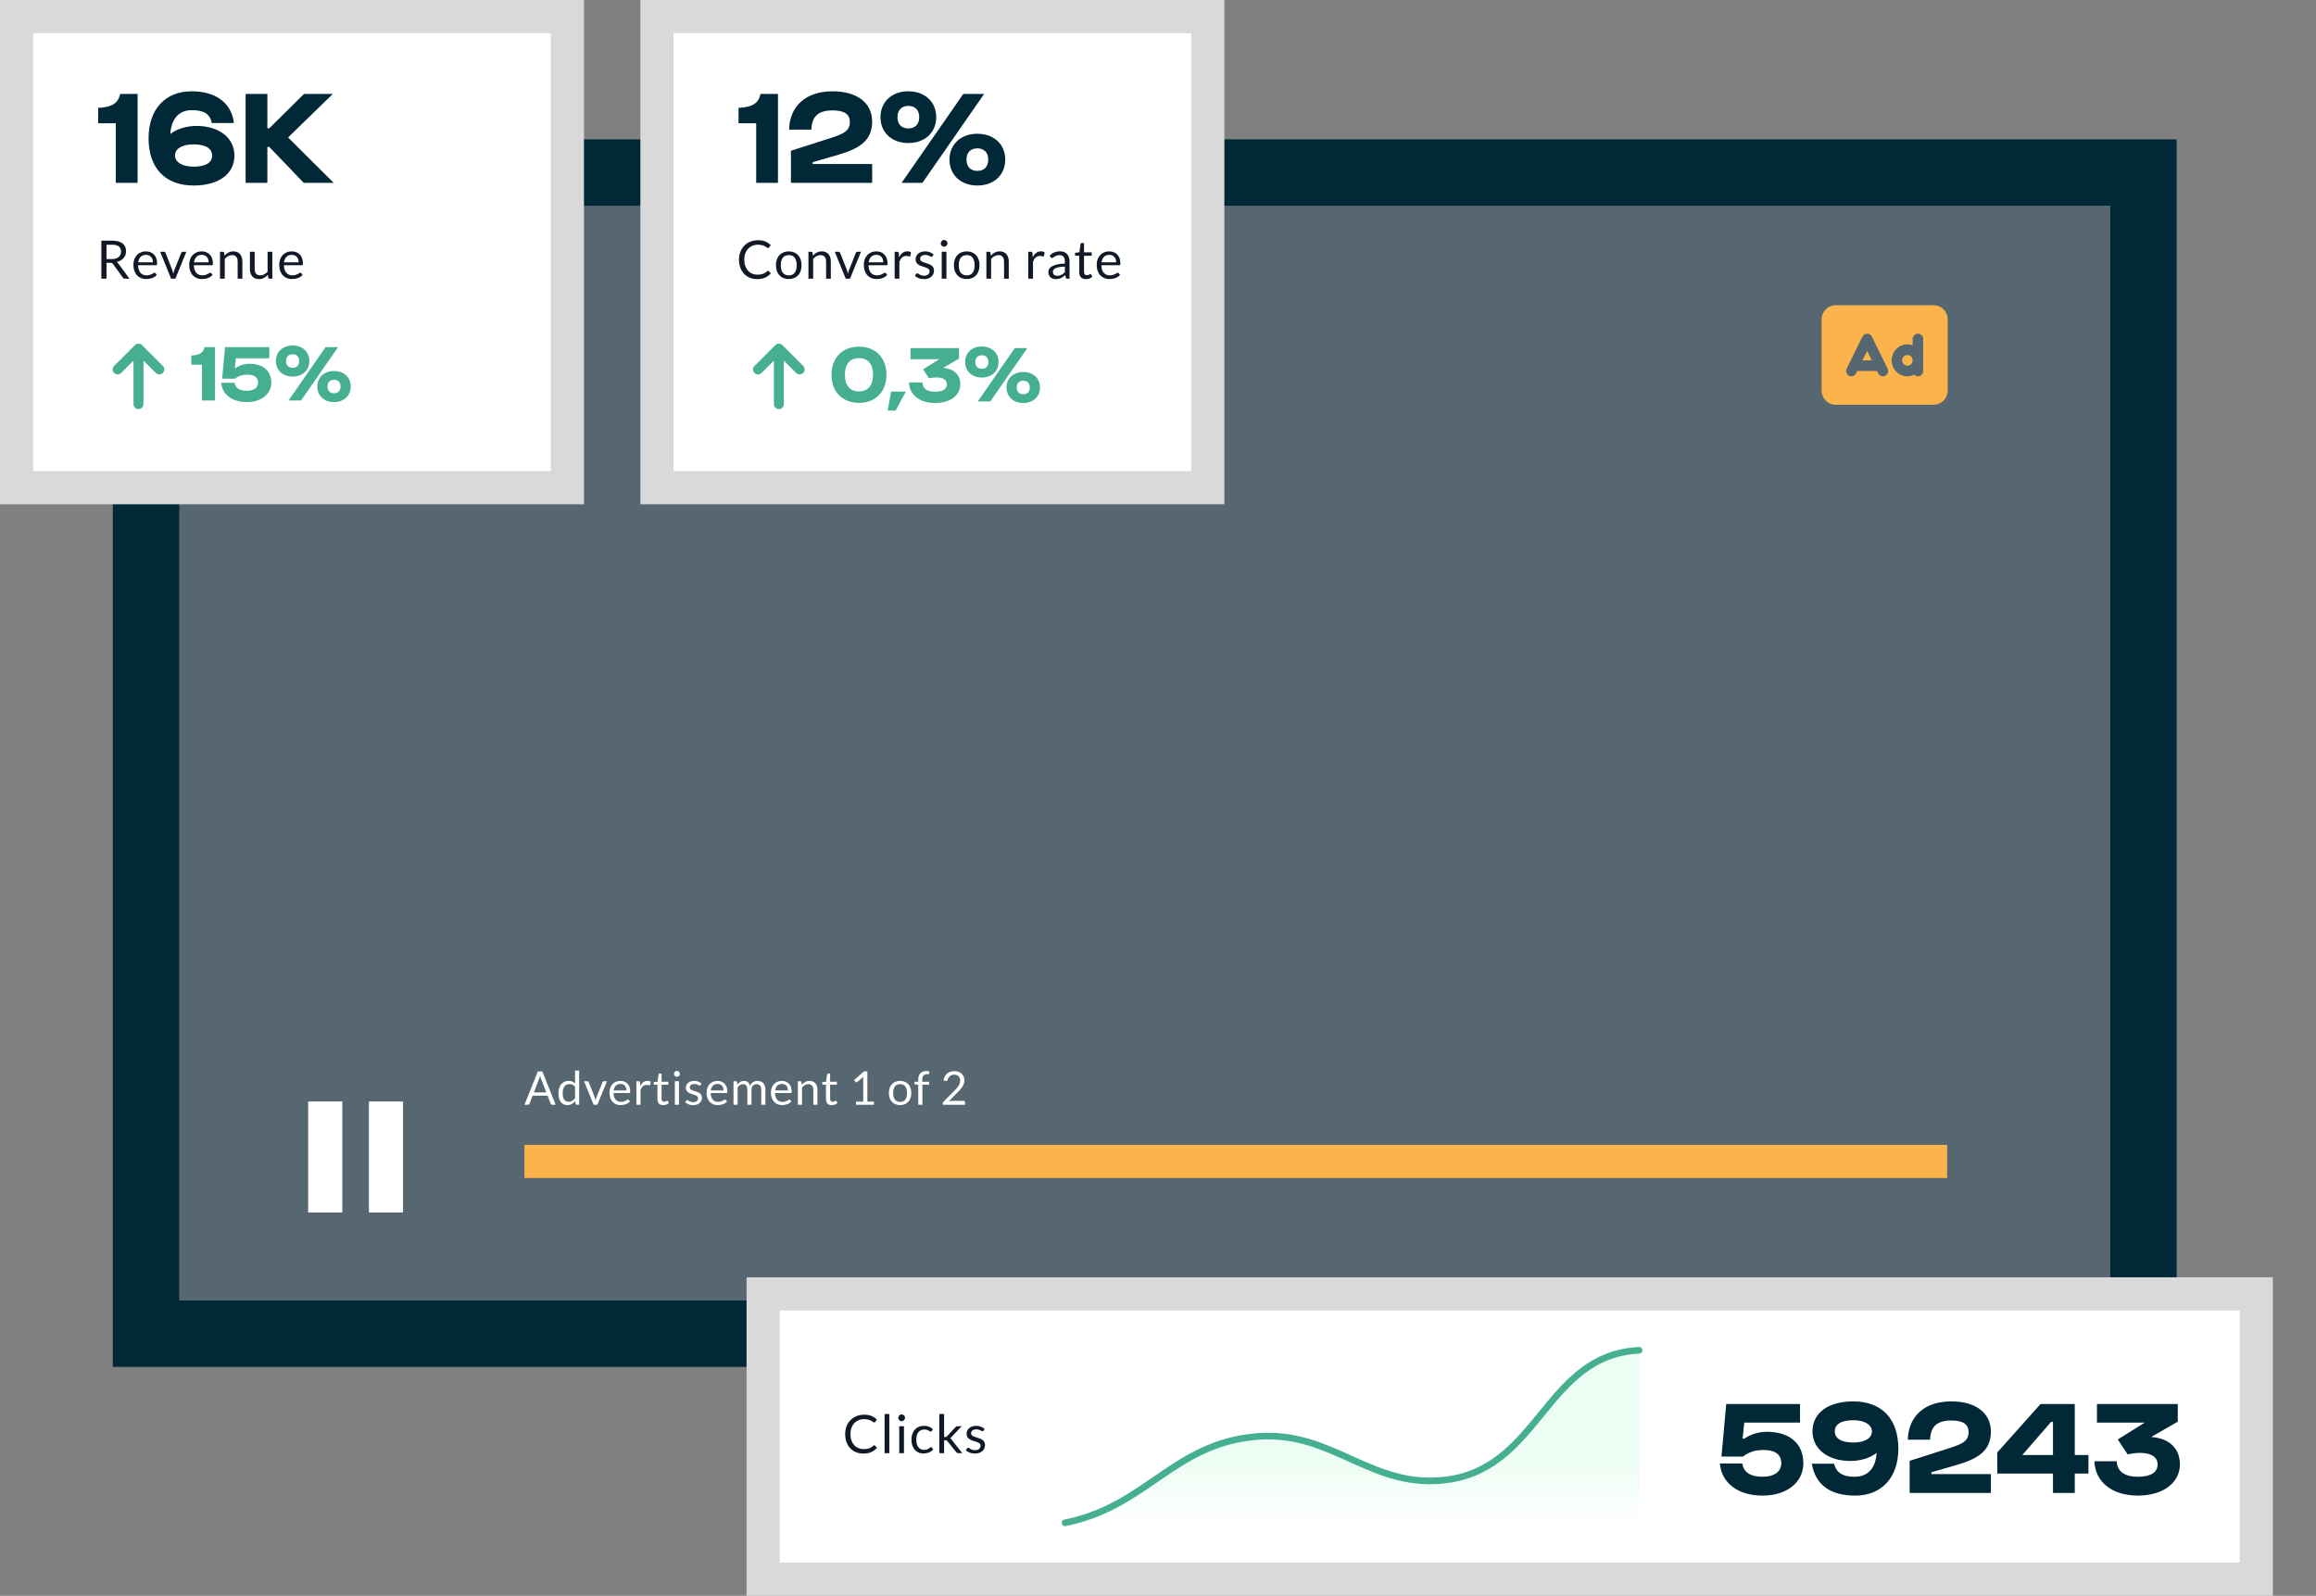
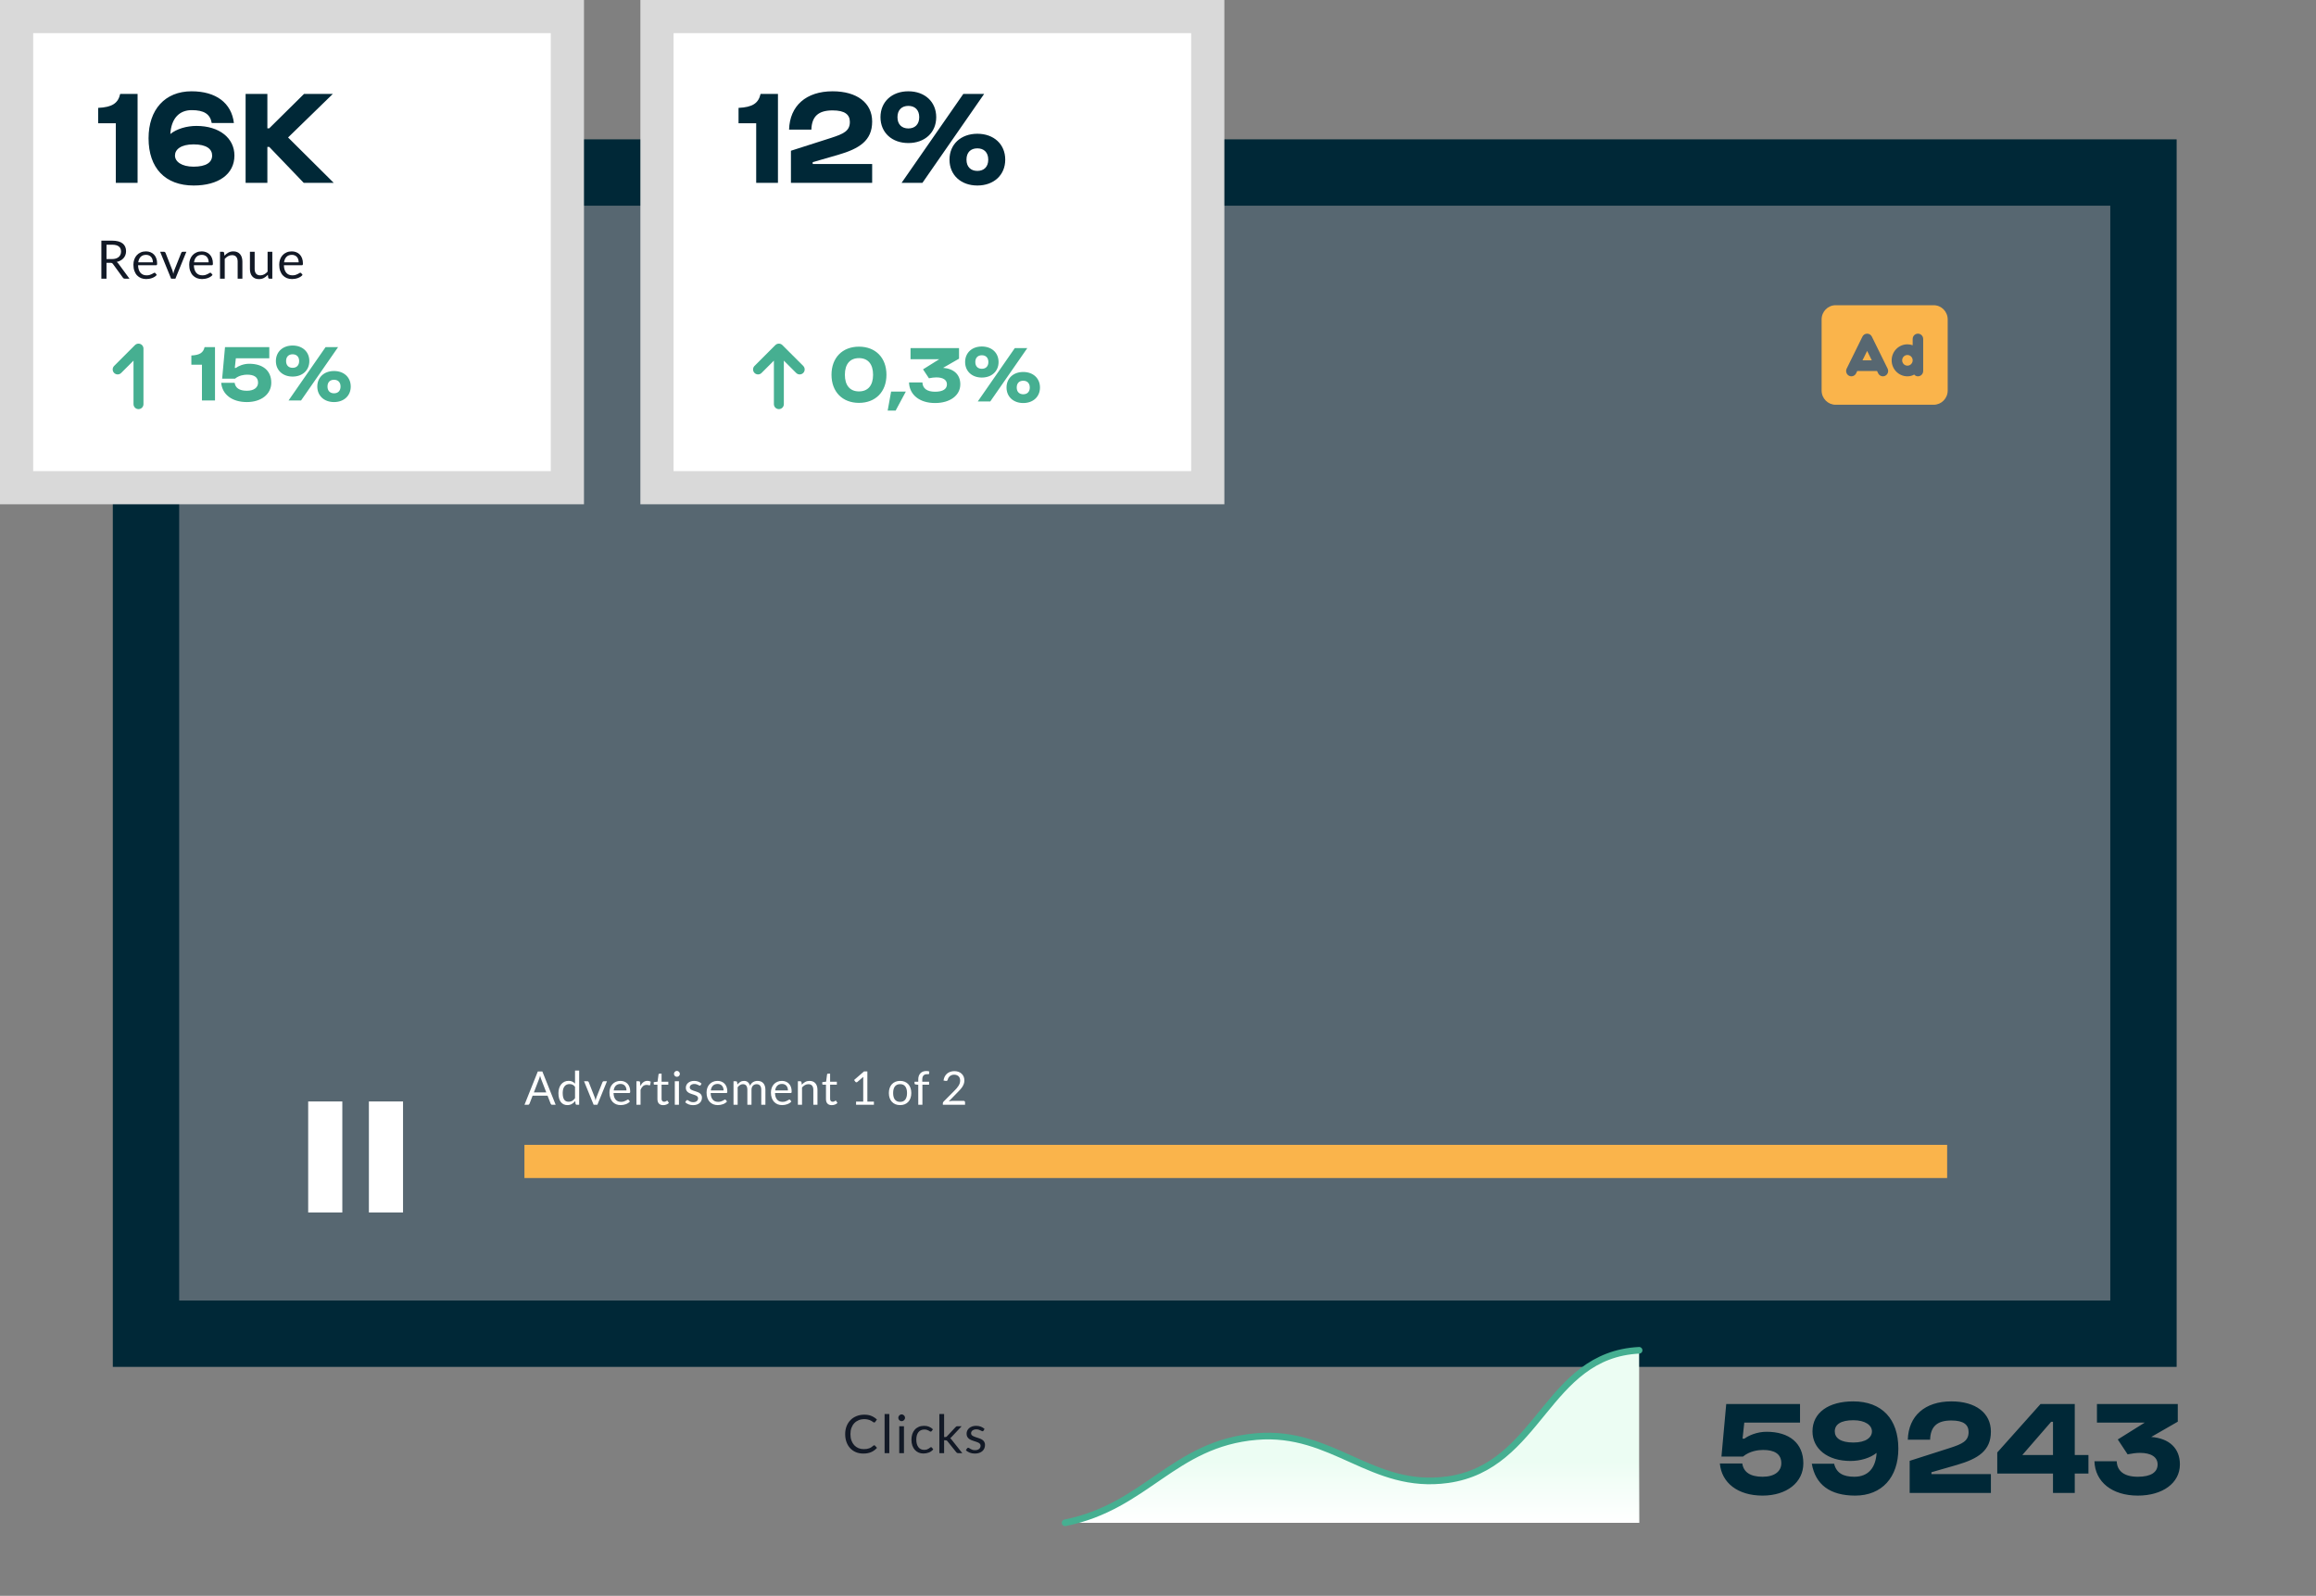
<svg xmlns="http://www.w3.org/2000/svg" width="698" height="481" viewBox="0 0 698 481" fill="none">
  <rect x="0" y="0" width="698" height="481" fill="#808080" stroke="none" />
  <rect x="34" y="42.001" width="622" height="370" fill="#002837" />
  <rect x="54" y="62" width="582" height="330" fill="#576771" />
  <line x1="163.054" y1="350.078" x2="581.833" y2="350.078" stroke="#FAB44B" stroke-width="10" stroke-linecap="square" />
  <rect x="92.88" y="332" width="10.291" height="33.462" fill="white" />
  <rect x="111.175" y="332" width="10.291" height="33.462" fill="white" />
  <path d="M167.471 333H166.421C166.3 333 166.202 332.97 166.127 332.909C166.052 332.848 165.996 332.771 165.959 332.678L165.021 330.256H160.52L159.582 332.678C159.549 332.762 159.493 332.837 159.414 332.902C159.335 332.967 159.237 333 159.12 333H158.07L162.081 322.969H163.46L167.471 333ZM160.898 329.276H164.643L163.068 325.195C162.965 324.943 162.865 324.628 162.767 324.25C162.716 324.441 162.664 324.619 162.613 324.782C162.566 324.941 162.52 325.081 162.473 325.202L160.898 329.276ZM173.809 333C173.631 333 173.519 332.914 173.473 332.741L173.361 331.88C173.057 332.249 172.71 332.545 172.318 332.769C171.93 332.988 171.485 333.098 170.981 333.098C170.575 333.098 170.206 333.021 169.875 332.867C169.543 332.708 169.261 332.477 169.028 332.174C168.794 331.871 168.615 331.493 168.489 331.04C168.363 330.587 168.3 330.067 168.3 329.479C168.3 328.956 168.37 328.471 168.51 328.023C168.65 327.57 168.85 327.178 169.112 326.847C169.378 326.516 169.7 326.257 170.078 326.07C170.456 325.879 170.885 325.783 171.366 325.783C171.8 325.783 172.171 325.858 172.479 326.007C172.787 326.152 173.062 326.357 173.305 326.623V322.689H174.551V333H173.809ZM171.394 332.09C171.8 332.09 172.154 331.997 172.458 331.81C172.766 331.623 173.048 331.36 173.305 331.019V327.589C173.076 327.281 172.824 327.066 172.549 326.945C172.278 326.819 171.977 326.756 171.646 326.756C170.983 326.756 170.474 326.992 170.12 327.463C169.765 327.934 169.588 328.606 169.588 329.479C169.588 329.941 169.627 330.338 169.707 330.669C169.786 330.996 169.903 331.266 170.057 331.481C170.211 331.691 170.4 331.845 170.624 331.943C170.848 332.041 171.104 332.09 171.394 332.09ZM176.022 325.909H177.044C177.142 325.909 177.224 325.935 177.289 325.986C177.354 326.037 177.401 326.098 177.429 326.168L179.228 330.732C179.293 330.9 179.345 331.068 179.382 331.236C179.419 331.404 179.454 331.57 179.487 331.733C179.524 331.57 179.564 331.404 179.606 331.236C179.648 331.068 179.702 330.9 179.767 330.732L181.587 326.168C181.615 326.093 181.659 326.033 181.72 325.986C181.785 325.935 181.865 325.909 181.958 325.909H182.931L180.04 333H178.913L176.022 325.909ZM186.991 325.797C187.416 325.797 187.808 325.869 188.167 326.014C188.527 326.154 188.837 326.359 189.098 326.63C189.36 326.896 189.563 327.227 189.707 327.624C189.857 328.016 189.931 328.464 189.931 328.968C189.931 329.164 189.91 329.295 189.868 329.36C189.826 329.425 189.747 329.458 189.63 329.458H184.912C184.922 329.906 184.982 330.296 185.094 330.627C185.206 330.958 185.36 331.236 185.556 331.46C185.752 331.679 185.986 331.845 186.256 331.957C186.527 332.064 186.83 332.118 187.166 332.118C187.479 332.118 187.747 332.083 187.971 332.013C188.2 331.938 188.396 331.859 188.559 331.775C188.723 331.691 188.858 331.614 188.965 331.544C189.077 331.469 189.173 331.432 189.252 331.432C189.355 331.432 189.434 331.472 189.49 331.551L189.84 332.006C189.686 332.193 189.502 332.356 189.287 332.496C189.073 332.631 188.842 332.743 188.594 332.832C188.352 332.921 188.1 332.986 187.838 333.028C187.577 333.075 187.318 333.098 187.061 333.098C186.571 333.098 186.119 333.016 185.703 332.853C185.293 332.685 184.936 332.442 184.632 332.125C184.334 331.803 184.1 331.406 183.932 330.935C183.764 330.464 183.68 329.922 183.68 329.311C183.68 328.816 183.755 328.354 183.904 327.925C184.058 327.496 184.278 327.125 184.562 326.812C184.847 326.495 185.195 326.247 185.605 326.07C186.016 325.888 186.478 325.797 186.991 325.797ZM187.019 326.714C186.417 326.714 185.944 326.889 185.598 327.239C185.253 327.584 185.038 328.065 184.954 328.681H188.811C188.811 328.392 188.772 328.128 188.692 327.89C188.613 327.647 188.496 327.44 188.342 327.267C188.188 327.09 187.999 326.954 187.775 326.861C187.556 326.763 187.304 326.714 187.019 326.714ZM191.806 333V325.909H192.52C192.655 325.909 192.749 325.935 192.8 325.986C192.851 326.037 192.886 326.126 192.905 326.252L192.989 327.358C193.232 326.863 193.53 326.478 193.885 326.203C194.244 325.923 194.664 325.783 195.145 325.783C195.341 325.783 195.518 325.806 195.677 325.853C195.836 325.895 195.983 325.956 196.118 326.035L195.957 326.966C195.924 327.083 195.852 327.141 195.74 327.141C195.675 327.141 195.574 327.12 195.439 327.078C195.304 327.031 195.115 327.008 194.872 327.008C194.438 327.008 194.074 327.134 193.78 327.386C193.491 327.638 193.248 328.004 193.052 328.485V333H191.806ZM199.882 333.112C199.322 333.112 198.89 332.956 198.587 332.643C198.288 332.33 198.139 331.88 198.139 331.292V326.952H197.285C197.21 326.952 197.147 326.931 197.096 326.889C197.044 326.842 197.019 326.772 197.019 326.679V326.182L198.181 326.035L198.468 323.844C198.477 323.774 198.507 323.718 198.559 323.676C198.61 323.629 198.675 323.606 198.755 323.606H199.385V326.049H201.415V326.952H199.385V331.208C199.385 331.507 199.457 331.728 199.602 331.873C199.746 332.018 199.933 332.09 200.162 332.09C200.292 332.09 200.404 332.074 200.498 332.041C200.596 332.004 200.68 331.964 200.75 331.922C200.82 331.88 200.878 331.843 200.925 331.81C200.976 331.773 201.02 331.754 201.058 331.754C201.123 331.754 201.181 331.794 201.233 331.873L201.597 332.468C201.382 332.669 201.123 332.827 200.82 332.944C200.516 333.056 200.204 333.112 199.882 333.112ZM204.621 325.909V333H203.375V325.909H204.621ZM204.901 323.683C204.901 323.804 204.876 323.919 204.824 324.026C204.778 324.129 204.712 324.222 204.628 324.306C204.549 324.385 204.456 324.448 204.348 324.495C204.241 324.542 204.127 324.565 204.005 324.565C203.884 324.565 203.77 324.542 203.662 324.495C203.56 324.448 203.466 324.385 203.382 324.306C203.303 324.222 203.24 324.129 203.193 324.026C203.147 323.919 203.123 323.804 203.123 323.683C203.123 323.562 203.147 323.447 203.193 323.34C203.24 323.228 203.303 323.132 203.382 323.053C203.466 322.969 203.56 322.904 203.662 322.857C203.77 322.81 203.884 322.787 204.005 322.787C204.127 322.787 204.241 322.81 204.348 322.857C204.456 322.904 204.549 322.969 204.628 323.053C204.712 323.132 204.778 323.228 204.824 323.34C204.876 323.447 204.901 323.562 204.901 323.683ZM211.157 327.078C211.101 327.181 211.015 327.232 210.898 327.232C210.828 327.232 210.749 327.206 210.66 327.155C210.572 327.104 210.462 327.048 210.331 326.987C210.205 326.922 210.054 326.863 209.876 326.812C209.699 326.756 209.489 326.728 209.246 326.728C209.036 326.728 208.847 326.756 208.679 326.812C208.511 326.863 208.367 326.936 208.245 327.029C208.129 327.122 208.038 327.232 207.972 327.358C207.912 327.479 207.881 327.612 207.881 327.757C207.881 327.939 207.933 328.091 208.035 328.212C208.143 328.333 208.283 328.438 208.455 328.527C208.628 328.616 208.824 328.695 209.043 328.765C209.263 328.83 209.487 328.903 209.715 328.982C209.949 329.057 210.175 329.141 210.394 329.234C210.614 329.327 210.81 329.444 210.982 329.584C211.155 329.724 211.293 329.897 211.395 330.102C211.503 330.303 211.556 330.545 211.556 330.83C211.556 331.157 211.498 331.46 211.381 331.74C211.265 332.015 211.092 332.256 210.863 332.461C210.635 332.662 210.355 332.82 210.023 332.937C209.692 333.054 209.309 333.112 208.875 333.112C208.381 333.112 207.933 333.033 207.531 332.874C207.13 332.711 206.789 332.503 206.509 332.251L206.803 331.775C206.841 331.714 206.885 331.668 206.936 331.635C206.988 331.602 207.055 331.586 207.139 331.586C207.223 331.586 207.312 331.619 207.405 331.684C207.499 331.749 207.611 331.822 207.741 331.901C207.877 331.98 208.038 332.053 208.224 332.118C208.416 332.183 208.654 332.216 208.938 332.216C209.181 332.216 209.393 332.186 209.575 332.125C209.757 332.06 209.909 331.973 210.03 331.866C210.152 331.759 210.24 331.635 210.296 331.495C210.357 331.355 210.387 331.206 210.387 331.047C210.387 330.851 210.334 330.69 210.226 330.564C210.124 330.433 209.986 330.324 209.813 330.235C209.641 330.142 209.442 330.062 209.218 329.997C208.999 329.927 208.773 329.855 208.539 329.78C208.311 329.705 208.084 329.621 207.86 329.528C207.641 329.43 207.445 329.309 207.272 329.164C207.1 329.019 206.96 328.842 206.852 328.632C206.75 328.417 206.698 328.158 206.698 327.855C206.698 327.584 206.754 327.325 206.866 327.078C206.978 326.826 207.142 326.607 207.356 326.42C207.571 326.229 207.835 326.077 208.147 325.965C208.46 325.853 208.817 325.797 209.218 325.797C209.685 325.797 210.103 325.872 210.471 326.021C210.845 326.166 211.167 326.366 211.437 326.623L211.157 327.078ZM216.255 325.797C216.679 325.797 217.071 325.869 217.431 326.014C217.79 326.154 218.1 326.359 218.362 326.63C218.623 326.896 218.826 327.227 218.971 327.624C219.12 328.016 219.195 328.464 219.195 328.968C219.195 329.164 219.174 329.295 219.132 329.36C219.09 329.425 219.01 329.458 218.894 329.458H214.176C214.185 329.906 214.246 330.296 214.358 330.627C214.47 330.958 214.624 331.236 214.82 331.46C215.016 331.679 215.249 331.845 215.52 331.957C215.79 332.064 216.094 332.118 216.43 332.118C216.742 332.118 217.011 332.083 217.235 332.013C217.463 331.938 217.659 331.859 217.823 331.775C217.986 331.691 218.121 331.614 218.229 331.544C218.341 331.469 218.436 331.432 218.516 331.432C218.618 331.432 218.698 331.472 218.754 331.551L219.104 332.006C218.95 332.193 218.765 332.356 218.551 332.496C218.336 332.631 218.105 332.743 217.858 332.832C217.615 332.921 217.363 332.986 217.102 333.028C216.84 333.075 216.581 333.098 216.325 333.098C215.835 333.098 215.382 333.016 214.967 332.853C214.556 332.685 214.199 332.442 213.896 332.125C213.597 331.803 213.364 331.406 213.196 330.935C213.028 330.464 212.944 329.922 212.944 329.311C212.944 328.816 213.018 328.354 213.168 327.925C213.322 327.496 213.541 327.125 213.826 326.812C214.11 326.495 214.458 326.247 214.869 326.07C215.279 325.888 215.741 325.797 216.255 325.797ZM216.283 326.714C215.681 326.714 215.207 326.889 214.862 327.239C214.516 327.584 214.302 328.065 214.218 328.681H218.075C218.075 328.392 218.035 328.128 217.956 327.89C217.876 327.647 217.76 327.44 217.606 327.267C217.452 327.09 217.263 326.954 217.039 326.861C216.819 326.763 216.567 326.714 216.283 326.714ZM221.069 333V325.909H221.811C221.989 325.909 222.101 325.995 222.147 326.168L222.238 326.896C222.5 326.574 222.791 326.31 223.113 326.105C223.44 325.9 223.818 325.797 224.247 325.797C224.728 325.797 225.115 325.93 225.409 326.196C225.708 326.462 225.923 326.821 226.053 327.274C226.151 327.017 226.28 326.796 226.438 326.609C226.602 326.422 226.784 326.268 226.984 326.147C227.185 326.026 227.397 325.937 227.621 325.881C227.85 325.825 228.081 325.797 228.314 325.797C228.688 325.797 229.019 325.858 229.308 325.979C229.602 326.096 229.85 326.268 230.05 326.497C230.256 326.726 230.412 327.008 230.519 327.344C230.627 327.675 230.68 328.056 230.68 328.485V333H229.434V328.485C229.434 327.93 229.313 327.51 229.07 327.225C228.828 326.936 228.475 326.791 228.013 326.791C227.808 326.791 227.612 326.828 227.425 326.903C227.243 326.973 227.082 327.078 226.942 327.218C226.802 327.358 226.69 327.535 226.606 327.75C226.527 327.96 226.487 328.205 226.487 328.485V333H225.241V328.485C225.241 327.916 225.127 327.491 224.898 327.211C224.67 326.931 224.336 326.791 223.897 326.791C223.589 326.791 223.302 326.875 223.036 327.043C222.775 327.206 222.535 327.43 222.315 327.715V333H221.069ZM235.654 325.797C236.079 325.797 236.471 325.869 236.83 326.014C237.19 326.154 237.5 326.359 237.761 326.63C238.023 326.896 238.226 327.227 238.37 327.624C238.52 328.016 238.594 328.464 238.594 328.968C238.594 329.164 238.573 329.295 238.531 329.36C238.489 329.425 238.41 329.458 238.293 329.458H233.575C233.585 329.906 233.645 330.296 233.757 330.627C233.869 330.958 234.023 331.236 234.219 331.46C234.415 331.679 234.649 331.845 234.919 331.957C235.19 332.064 235.493 332.118 235.829 332.118C236.142 332.118 236.41 332.083 236.634 332.013C236.863 331.938 237.059 331.859 237.222 331.775C237.386 331.691 237.521 331.614 237.628 331.544C237.74 331.469 237.836 331.432 237.915 331.432C238.018 331.432 238.097 331.472 238.153 331.551L238.503 332.006C238.349 332.193 238.165 332.356 237.95 332.496C237.736 332.631 237.505 332.743 237.257 332.832C237.015 332.921 236.763 332.986 236.501 333.028C236.24 333.075 235.981 333.098 235.724 333.098C235.234 333.098 234.782 333.016 234.366 332.853C233.956 332.685 233.599 332.442 233.295 332.125C232.997 331.803 232.763 331.406 232.595 330.935C232.427 330.464 232.343 329.922 232.343 329.311C232.343 328.816 232.418 328.354 232.567 327.925C232.721 327.496 232.941 327.125 233.225 326.812C233.51 326.495 233.858 326.247 234.268 326.07C234.679 325.888 235.141 325.797 235.654 325.797ZM235.682 326.714C235.08 326.714 234.607 326.889 234.261 327.239C233.916 327.584 233.701 328.065 233.617 328.681H237.474C237.474 328.392 237.435 328.128 237.355 327.89C237.276 327.647 237.159 327.44 237.005 327.267C236.851 327.09 236.662 326.954 236.438 326.861C236.219 326.763 235.967 326.714 235.682 326.714ZM240.469 333V325.909H241.211C241.389 325.909 241.501 325.995 241.547 326.168L241.645 326.938C241.953 326.597 242.296 326.322 242.674 326.112C243.057 325.902 243.498 325.797 243.997 325.797C244.385 325.797 244.725 325.862 245.019 325.993C245.318 326.119 245.565 326.301 245.761 326.539C245.962 326.772 246.114 327.055 246.216 327.386C246.319 327.717 246.37 328.084 246.37 328.485V333H245.124V328.485C245.124 327.948 245.001 327.533 244.753 327.239C244.511 326.94 244.137 326.791 243.633 326.791C243.265 326.791 242.919 326.88 242.597 327.057C242.28 327.234 241.986 327.475 241.715 327.778V333H240.469ZM250.677 333.112C250.117 333.112 249.686 332.956 249.382 332.643C249.084 332.33 248.934 331.88 248.934 331.292V326.952H248.08C248.006 326.952 247.943 326.931 247.891 326.889C247.84 326.842 247.814 326.772 247.814 326.679V326.182L248.976 326.035L249.263 323.844C249.273 323.774 249.303 323.718 249.354 323.676C249.406 323.629 249.471 323.606 249.55 323.606H250.18V326.049H252.21V326.952H250.18V331.208C250.18 331.507 250.253 331.728 250.397 331.873C250.542 332.018 250.729 332.09 250.957 332.09C251.088 332.09 251.2 332.074 251.293 332.041C251.391 332.004 251.475 331.964 251.545 331.922C251.615 331.88 251.674 331.843 251.72 331.81C251.772 331.773 251.816 331.754 251.853 331.754C251.919 331.754 251.977 331.794 252.028 331.873L252.392 332.468C252.178 332.669 251.919 332.827 251.615 332.944C251.312 333.056 250.999 333.112 250.677 333.112ZM258.005 332.048H260.161V325.209C260.161 325.004 260.168 324.796 260.182 324.586L258.39 326.119C258.344 326.156 258.297 326.184 258.25 326.203C258.204 326.217 258.159 326.224 258.117 326.224C258.047 326.224 257.984 326.21 257.928 326.182C257.872 326.149 257.83 326.112 257.802 326.07L257.41 325.531L260.392 322.948H261.407V332.048H263.381V333H258.005V332.048ZM271.276 325.797C271.794 325.797 272.261 325.883 272.676 326.056C273.096 326.229 273.451 326.474 273.74 326.791C274.034 327.108 274.258 327.493 274.412 327.946C274.571 328.394 274.65 328.896 274.65 329.451C274.65 330.011 274.571 330.515 274.412 330.963C274.258 331.411 274.034 331.794 273.74 332.111C273.451 332.428 273.096 332.673 272.676 332.846C272.261 333.014 271.794 333.098 271.276 333.098C270.758 333.098 270.289 333.014 269.869 332.846C269.454 332.673 269.099 332.428 268.805 332.111C268.511 331.794 268.285 331.411 268.126 330.963C267.968 330.515 267.888 330.011 267.888 329.451C267.888 328.896 267.968 328.394 268.126 327.946C268.285 327.493 268.511 327.108 268.805 326.791C269.099 326.474 269.454 326.229 269.869 326.056C270.289 325.883 270.758 325.797 271.276 325.797ZM271.276 332.125C271.976 332.125 272.499 331.892 272.844 331.425C273.19 330.954 273.362 330.298 273.362 329.458C273.362 328.613 273.19 327.955 272.844 327.484C272.499 327.013 271.976 326.777 271.276 326.777C270.922 326.777 270.614 326.838 270.352 326.959C270.091 327.08 269.872 327.255 269.694 327.484C269.522 327.713 269.391 327.995 269.302 328.331C269.218 328.662 269.176 329.038 269.176 329.458C269.176 329.878 269.218 330.254 269.302 330.585C269.391 330.916 269.522 331.196 269.694 331.425C269.872 331.649 270.091 331.822 270.352 331.943C270.614 332.064 270.922 332.125 271.276 332.125ZM276.746 333V326.973L275.962 326.882C275.864 326.859 275.782 326.824 275.717 326.777C275.656 326.726 275.626 326.653 275.626 326.56V326.049H276.746V325.363C276.746 324.957 276.802 324.598 276.914 324.285C277.03 323.968 277.194 323.702 277.404 323.487C277.618 323.268 277.875 323.102 278.174 322.99C278.472 322.878 278.808 322.822 279.182 322.822C279.499 322.822 279.793 322.869 280.064 322.962L280.036 323.585C280.031 323.678 279.991 323.734 279.917 323.753C279.842 323.772 279.737 323.781 279.602 323.781H279.385C279.17 323.781 278.974 323.809 278.797 323.865C278.624 323.921 278.475 324.012 278.349 324.138C278.223 324.264 278.125 324.43 278.055 324.635C277.989 324.84 277.957 325.095 277.957 325.398V326.049H280.008V326.952H277.999V333H276.746ZM287.634 322.857C288.059 322.857 288.456 322.92 288.824 323.046C289.193 323.172 289.51 323.356 289.776 323.599C290.047 323.837 290.259 324.129 290.413 324.474C290.567 324.819 290.644 325.211 290.644 325.65C290.644 326.023 290.588 326.369 290.476 326.686C290.364 327.003 290.213 327.309 290.021 327.603C289.83 327.892 289.608 328.175 289.356 328.45C289.109 328.721 288.845 328.998 288.565 329.283L285.926 331.985C286.113 331.934 286.302 331.894 286.493 331.866C286.685 331.833 286.869 331.817 287.046 331.817H290.406C290.542 331.817 290.649 331.857 290.728 331.936C290.808 332.015 290.847 332.118 290.847 332.244V333H284.155V332.573C284.155 332.484 284.172 332.393 284.204 332.3C284.242 332.207 284.3 332.12 284.379 332.041L287.592 328.814C287.858 328.543 288.101 328.284 288.32 328.037C288.54 327.785 288.726 327.533 288.88 327.281C289.039 327.029 289.16 326.775 289.244 326.518C289.328 326.257 289.37 325.979 289.37 325.685C289.37 325.391 289.324 325.134 289.23 324.915C289.137 324.691 289.009 324.507 288.845 324.362C288.682 324.217 288.491 324.11 288.271 324.04C288.052 323.965 287.816 323.928 287.564 323.928C287.312 323.928 287.079 323.965 286.864 324.04C286.65 324.115 286.458 324.22 286.29 324.355C286.127 324.486 285.987 324.642 285.87 324.824C285.758 325.006 285.679 325.207 285.632 325.426C285.595 325.561 285.539 325.659 285.464 325.72C285.39 325.781 285.292 325.811 285.17 325.811C285.147 325.811 285.121 325.811 285.093 325.811C285.07 325.806 285.042 325.802 285.009 325.797L284.358 325.685C284.424 325.228 284.55 324.824 284.736 324.474C284.923 324.119 285.159 323.823 285.443 323.585C285.733 323.347 286.062 323.167 286.43 323.046C286.804 322.92 287.205 322.857 287.634 322.857Z" fill="white" />
  <rect x="171" y="5" width="142" height="166" transform="rotate(90 171 5)" fill="white" stroke="#D9D9D9" stroke-width="10" />
-   <path d="M41.738 121.815V105.077M41.738 105.077L35.461 111.354M41.738 105.077L48.015 111.354" stroke="#46AF91" stroke-width="3" stroke-linecap="round" stroke-linejoin="round" />
+   <path d="M41.738 121.815V105.077M41.738 105.077L35.461 111.354M41.738 105.077" stroke="#46AF91" stroke-width="3" stroke-linecap="round" stroke-linejoin="round" />
  <path d="M60.862 109.932V120.708H64.798V104.628H61.654C61.27 106.308 60.214 107.028 57.67 107.148V109.932H60.862ZM66.663 115.38C66.975 118.884 69.903 121.188 74.391 121.188C78.735 121.188 81.759 118.812 81.759 115.356C81.759 111.684 79.191 109.644 75.111 109.644C73.359 109.644 71.823 110.34 71.103 110.892H70.767L71.079 107.988H81.159V104.628H67.815L66.951 114.132H70.839C72.063 113.124 73.575 112.932 74.487 112.932C76.431 112.932 77.775 113.58 77.775 115.332C77.775 116.772 76.599 117.78 74.391 117.78C72.135 117.78 70.935 116.916 70.719 115.38H66.663ZM83.148 108.828C83.148 111.612 85.212 113.508 88.188 113.508C91.164 113.508 93.228 111.612 93.228 108.828C93.228 106.044 91.164 104.148 88.188 104.148C85.212 104.148 83.148 106.044 83.148 108.828ZM90.732 120.708L101.892 104.628H98.124L86.964 120.708H90.732ZM86.22 108.828C86.22 107.508 87.012 106.788 88.188 106.788C89.364 106.788 90.156 107.508 90.156 108.828C90.156 110.148 89.364 110.868 88.188 110.868C87.012 110.868 86.22 110.148 86.22 108.828ZM95.628 116.508C95.628 119.292 97.692 121.188 100.668 121.188C103.644 121.188 105.708 119.292 105.708 116.508C105.708 113.724 103.644 111.828 100.668 111.828C97.692 111.828 95.628 113.724 95.628 116.508ZM98.7 116.508C98.7 115.188 99.468 114.468 100.668 114.468C101.844 114.468 102.636 115.188 102.636 116.508C102.636 117.828 101.844 118.548 100.668 118.548C99.492 118.548 98.7 117.828 98.7 116.508Z" fill="#46AF91" />
  <path d="M34.904 37.156V55.116H41.464V28.316H36.224C35.584 31.116 33.824 32.316 29.584 32.516V37.156H34.904ZM44.773 41.676C44.773 50.636 49.773 55.916 58.373 55.916C65.813 55.916 70.653 52.516 70.653 46.876C70.653 41.676 66.173 37.956 59.213 37.956C56.253 37.956 53.253 38.836 51.333 40.396C51.613 35.676 54.053 33.196 57.773 33.196C61.453 33.196 63.333 34.356 63.813 37.076H70.493C69.773 31.036 65.093 27.516 57.733 27.516C49.733 27.516 44.773 33.036 44.773 41.676ZM52.733 46.876C52.733 45.076 54.493 43.516 58.333 43.516C62.293 43.516 63.933 44.956 63.933 46.876C63.933 48.956 62.133 50.236 58.333 50.236C54.733 50.236 52.733 48.716 52.733 46.876ZM80.582 55.116V44.276H81.142L91.543 55.116H100.582L86.823 41.436L100.302 28.316H91.623L81.142 38.676H80.582V28.316H74.022V55.116H80.582Z" fill="#002837" />
  <path d="M32.096 79.216V84H30.552V72.536H33.792C34.517 72.536 35.144 72.611 35.672 72.76C36.2 72.904 36.635 73.115 36.976 73.392C37.323 73.669 37.579 74.005 37.744 74.4C37.909 74.789 37.992 75.227 37.992 75.712C37.992 76.117 37.928 76.496 37.8 76.848C37.672 77.2 37.485 77.517 37.24 77.8C37 78.077 36.704 78.315 36.352 78.512C36.005 78.709 35.611 78.859 35.168 78.96C35.36 79.072 35.531 79.235 35.68 79.448L39.024 84H37.648C37.365 84 37.157 83.891 37.024 83.672L34.048 79.576C33.957 79.448 33.859 79.357 33.752 79.304C33.645 79.245 33.485 79.216 33.272 79.216H32.096ZM32.096 78.088H33.72C34.173 78.088 34.571 78.035 34.912 77.928C35.259 77.816 35.547 77.661 35.776 77.464C36.011 77.261 36.187 77.021 36.304 76.744C36.421 76.467 36.48 76.16 36.48 75.824C36.48 75.141 36.253 74.627 35.8 74.28C35.352 73.933 34.683 73.76 33.792 73.76H32.096V78.088ZM43.993 75.768C44.478 75.768 44.926 75.851 45.337 76.016C45.748 76.176 46.102 76.411 46.401 76.72C46.7 77.024 46.931 77.403 47.097 77.856C47.267 78.304 47.353 78.816 47.353 79.392C47.353 79.616 47.329 79.765 47.281 79.84C47.233 79.915 47.142 79.952 47.009 79.952H41.617C41.627 80.464 41.697 80.909 41.825 81.288C41.953 81.667 42.129 81.984 42.353 82.24C42.577 82.491 42.843 82.68 43.153 82.808C43.462 82.931 43.809 82.992 44.193 82.992C44.55 82.992 44.857 82.952 45.113 82.872C45.374 82.787 45.598 82.696 45.785 82.6C45.971 82.504 46.126 82.416 46.249 82.336C46.377 82.251 46.486 82.208 46.577 82.208C46.694 82.208 46.785 82.253 46.849 82.344L47.249 82.864C47.073 83.077 46.862 83.264 46.617 83.424C46.371 83.579 46.108 83.707 45.825 83.808C45.547 83.909 45.26 83.984 44.961 84.032C44.662 84.085 44.366 84.112 44.073 84.112C43.513 84.112 42.995 84.019 42.521 83.832C42.051 83.64 41.644 83.363 41.297 83C40.956 82.632 40.689 82.179 40.497 81.64C40.305 81.101 40.209 80.483 40.209 79.784C40.209 79.219 40.294 78.691 40.465 78.2C40.641 77.709 40.892 77.285 41.217 76.928C41.542 76.565 41.94 76.283 42.409 76.08C42.878 75.872 43.406 75.768 43.993 75.768ZM44.025 76.816C43.337 76.816 42.795 77.016 42.401 77.416C42.006 77.811 41.761 78.36 41.665 79.064H46.073C46.073 78.733 46.028 78.432 45.937 78.16C45.846 77.883 45.713 77.645 45.537 77.448C45.361 77.245 45.145 77.091 44.889 76.984C44.638 76.872 44.35 76.816 44.025 76.816ZM48.268 75.896H49.436C49.548 75.896 49.642 75.925 49.716 75.984C49.791 76.043 49.844 76.112 49.876 76.192L51.932 81.408C52.007 81.6 52.066 81.792 52.108 81.984C52.151 82.176 52.191 82.365 52.228 82.552C52.271 82.365 52.316 82.176 52.364 81.984C52.412 81.792 52.474 81.6 52.548 81.408L54.628 76.192C54.66 76.107 54.711 76.037 54.78 75.984C54.855 75.925 54.946 75.896 55.052 75.896H56.164L52.86 84H51.572L48.268 75.896ZM60.805 75.768C61.29 75.768 61.738 75.851 62.149 76.016C62.559 76.176 62.914 76.411 63.213 76.72C63.511 77.024 63.743 77.403 63.909 77.856C64.079 78.304 64.165 78.816 64.165 79.392C64.165 79.616 64.141 79.765 64.093 79.84C64.045 79.915 63.954 79.952 63.821 79.952H58.429C58.439 80.464 58.509 80.909 58.637 81.288C58.765 81.667 58.941 81.984 59.165 82.24C59.389 82.491 59.655 82.68 59.965 82.808C60.274 82.931 60.621 82.992 61.005 82.992C61.362 82.992 61.669 82.952 61.925 82.872C62.186 82.787 62.41 82.696 62.597 82.6C62.783 82.504 62.938 82.416 63.061 82.336C63.189 82.251 63.298 82.208 63.389 82.208C63.506 82.208 63.597 82.253 63.661 82.344L64.061 82.864C63.885 83.077 63.674 83.264 63.429 83.424C63.183 83.579 62.919 83.707 62.637 83.808C62.359 83.909 62.071 83.984 61.773 84.032C61.474 84.085 61.178 84.112 60.885 84.112C60.325 84.112 59.807 84.019 59.333 83.832C58.863 83.64 58.455 83.363 58.109 83C57.767 82.632 57.501 82.179 57.309 81.64C57.117 81.101 57.021 80.483 57.021 79.784C57.021 79.219 57.106 78.691 57.277 78.2C57.453 77.709 57.703 77.285 58.029 76.928C58.354 76.565 58.751 76.283 59.221 76.08C59.69 75.872 60.218 75.768 60.805 75.768ZM60.837 76.816C60.149 76.816 59.607 77.016 59.213 77.416C58.818 77.811 58.573 78.36 58.477 79.064H62.885C62.885 78.733 62.839 78.432 62.749 78.16C62.658 77.883 62.525 77.645 62.349 77.448C62.173 77.245 61.957 77.091 61.701 76.984C61.45 76.872 61.162 76.816 60.837 76.816ZM66.307 84V75.896H67.155C67.358 75.896 67.486 75.995 67.539 76.192L67.651 77.072C68.003 76.683 68.395 76.368 68.827 76.128C69.265 75.888 69.769 75.768 70.339 75.768C70.782 75.768 71.171 75.843 71.507 75.992C71.849 76.136 72.131 76.344 72.355 76.616C72.585 76.883 72.758 77.205 72.875 77.584C72.993 77.963 73.051 78.381 73.051 78.84V84H71.627V78.84C71.627 78.227 71.486 77.752 71.203 77.416C70.926 77.075 70.499 76.904 69.923 76.904C69.502 76.904 69.107 77.005 68.739 77.208C68.377 77.411 68.041 77.685 67.731 78.032V84H66.307ZM76.75 75.896V81.064C76.75 81.677 76.891 82.152 77.174 82.488C77.457 82.824 77.883 82.992 78.454 82.992C78.87 82.992 79.262 82.893 79.63 82.696C79.998 82.499 80.337 82.224 80.646 81.872V75.896H82.07V84H81.222C81.019 84 80.891 83.901 80.838 83.704L80.726 82.832C80.374 83.221 79.979 83.536 79.542 83.776C79.105 84.011 78.603 84.128 78.038 84.128C77.595 84.128 77.203 84.056 76.862 83.912C76.526 83.763 76.243 83.555 76.014 83.288C75.785 83.021 75.611 82.699 75.494 82.32C75.382 81.941 75.326 81.523 75.326 81.064V75.896H76.75ZM87.937 75.768C88.422 75.768 88.87 75.851 89.281 76.016C89.691 76.176 90.046 76.411 90.345 76.72C90.643 77.024 90.875 77.403 91.041 77.856C91.211 78.304 91.297 78.816 91.297 79.392C91.297 79.616 91.273 79.765 91.225 79.84C91.177 79.915 91.086 79.952 90.953 79.952H85.561C85.571 80.464 85.641 80.909 85.769 81.288C85.897 81.667 86.073 81.984 86.297 82.24C86.521 82.491 86.787 82.68 87.097 82.808C87.406 82.931 87.753 82.992 88.137 82.992C88.494 82.992 88.801 82.952 89.057 82.872C89.318 82.787 89.542 82.696 89.729 82.6C89.915 82.504 90.07 82.416 90.193 82.336C90.321 82.251 90.43 82.208 90.521 82.208C90.638 82.208 90.729 82.253 90.793 82.344L91.193 82.864C91.017 83.077 90.806 83.264 90.561 83.424C90.315 83.579 90.051 83.707 89.769 83.808C89.491 83.909 89.203 83.984 88.905 84.032C88.606 84.085 88.31 84.112 88.017 84.112C87.457 84.112 86.939 84.019 86.465 83.832C85.995 83.64 85.587 83.363 85.241 83C84.899 82.632 84.633 82.179 84.441 81.64C84.249 81.101 84.153 80.483 84.153 79.784C84.153 79.219 84.238 78.691 84.409 78.2C84.585 77.709 84.835 77.285 85.161 76.928C85.486 76.565 85.883 76.283 86.353 76.08C86.822 75.872 87.35 75.768 87.937 75.768ZM87.969 76.816C87.281 76.816 86.739 77.016 86.345 77.416C85.95 77.811 85.705 78.36 85.609 79.064H90.017C90.017 78.733 89.971 78.432 89.881 78.16C89.79 77.883 89.657 77.645 89.481 77.448C89.305 77.245 89.089 77.091 88.833 76.984C88.582 76.872 88.294 76.816 87.969 76.816Z" fill="#121926" />
  <rect x="364" y="5" width="142" height="166" transform="rotate(90 364 5)" fill="white" stroke="#D9D9D9" stroke-width="10" />
  <path d="M234.737 121.815V105.077M234.737 105.077L228.46 111.354M234.737 105.077L241.014 111.354" stroke="#46AF91" stroke-width="3" stroke-linecap="round" stroke-linejoin="round" />
  <path d="M250.6 112.96C250.6 118.096 253.888 121.432 258.88 121.432C263.872 121.432 267.16 118.096 267.16 112.96C267.16 107.824 263.872 104.488 258.88 104.488C253.888 104.488 250.6 107.824 250.6 112.96ZM254.632 112.96C254.632 109.744 256.168 107.944 258.88 107.944C261.592 107.944 263.128 109.744 263.128 112.96C263.128 116.176 261.592 117.976 258.88 117.976C256.168 117.976 254.632 116.176 254.632 112.96ZM268.562 118.024L267.53 123.76H269.93L273.002 118.024H268.562ZM273.963 115.264C274.083 119.008 277.155 121.48 281.811 121.48C286.275 121.48 289.419 119.224 289.419 115.84C289.419 112.936 287.523 111.136 284.235 110.872L289.035 108.112V104.92H274.419V108.28H283.059L278.187 111.328L279.963 114.016C280.803 113.848 281.547 113.752 282.195 113.752C284.235 113.752 285.387 114.52 285.387 115.84C285.387 117.256 284.187 118.072 281.811 118.072C279.363 118.072 278.067 117.064 277.995 115.264H273.963ZM290.87 109.12C290.87 111.904 292.934 113.8 295.91 113.8C298.886 113.8 300.95 111.904 300.95 109.12C300.95 106.336 298.886 104.44 295.91 104.44C292.934 104.44 290.87 106.336 290.87 109.12ZM298.454 121L309.614 104.92H305.846L294.686 121H298.454ZM293.942 109.12C293.942 107.8 294.734 107.08 295.91 107.08C297.086 107.08 297.878 107.8 297.878 109.12C297.878 110.44 297.086 111.16 295.91 111.16C294.734 111.16 293.942 110.44 293.942 109.12ZM303.35 116.8C303.35 119.584 305.414 121.48 308.39 121.48C311.366 121.48 313.43 119.584 313.43 116.8C313.43 114.016 311.366 112.12 308.39 112.12C305.414 112.12 303.35 114.016 303.35 116.8ZM306.422 116.8C306.422 115.48 307.19 114.76 308.39 114.76C309.566 114.76 310.358 115.48 310.358 116.8C310.358 118.12 309.566 118.84 308.39 118.84C307.214 118.84 306.422 118.12 306.422 116.8Z" fill="#46AF91" />
  <path d="M227.903 37.156V55.116H234.463V28.316H229.223C228.583 31.116 226.823 32.316 222.583 32.516V37.156H227.903ZM244.533 39.076C244.653 35.076 246.653 33.276 250.933 33.276C254.653 33.276 256.133 34.556 256.133 36.756C256.133 39.476 254.213 40.356 250.493 41.556L238.373 45.436V55.116H262.853V49.436H244.933V48.876L252.573 46.676C259.053 44.796 262.853 42.356 262.853 36.636C262.853 30.996 258.253 27.516 250.933 27.516C242.973 27.516 238.013 31.876 237.813 39.076H244.533ZM265.36 35.316C265.36 39.956 268.8 43.116 273.76 43.116C278.72 43.116 282.16 39.956 282.16 35.316C282.16 30.676 278.72 27.516 273.76 27.516C268.8 27.516 265.36 30.676 265.36 35.316ZM278 55.116L296.6 28.316H290.32L271.72 55.116H278ZM270.48 35.316C270.48 33.116 271.8 31.916 273.76 31.916C275.72 31.916 277.04 33.116 277.04 35.316C277.04 37.516 275.72 38.716 273.76 38.716C271.8 38.716 270.48 37.516 270.48 35.316ZM286.16 48.116C286.16 52.756 289.6 55.916 294.56 55.916C299.52 55.916 302.96 52.756 302.96 48.116C302.96 43.476 299.52 40.316 294.56 40.316C289.6 40.316 286.16 43.476 286.16 48.116ZM291.28 48.116C291.28 45.916 292.56 44.716 294.56 44.716C296.52 44.716 297.84 45.916 297.84 48.116C297.84 50.316 296.52 51.516 294.56 51.516C292.6 51.516 291.28 50.316 291.28 48.116Z" fill="#002837" />
-   <path d="M231.472 81.632C231.557 81.632 231.634 81.667 231.704 81.736L232.312 82.4C231.842 82.944 231.272 83.368 230.6 83.672C229.933 83.976 229.128 84.128 228.184 84.128C227.357 84.128 226.608 83.987 225.936 83.704C225.264 83.416 224.69 83.016 224.216 82.504C223.741 81.987 223.373 81.368 223.112 80.648C222.85 79.928 222.72 79.136 222.72 78.272C222.72 77.408 222.858 76.616 223.136 75.896C223.418 75.176 223.813 74.557 224.32 74.04C224.826 73.523 225.432 73.123 226.136 72.84C226.845 72.552 227.626 72.408 228.48 72.408C229.322 72.408 230.048 72.539 230.656 72.8C231.269 73.061 231.813 73.416 232.288 73.864L231.784 74.576C231.746 74.629 231.704 74.675 231.656 74.712C231.608 74.744 231.538 74.76 231.448 74.76C231.378 74.76 231.304 74.736 231.224 74.688C231.149 74.635 231.058 74.571 230.952 74.496C230.845 74.421 230.72 74.341 230.576 74.256C230.432 74.171 230.261 74.091 230.064 74.016C229.866 73.941 229.637 73.88 229.376 73.832C229.114 73.779 228.813 73.752 228.472 73.752C227.858 73.752 227.296 73.859 226.784 74.072C226.277 74.28 225.84 74.579 225.472 74.968C225.104 75.357 224.816 75.832 224.608 76.392C224.405 76.952 224.304 77.579 224.304 78.272C224.304 78.987 224.405 79.624 224.608 80.184C224.816 80.744 225.096 81.219 225.448 81.608C225.805 81.992 226.226 82.285 226.712 82.488C227.197 82.691 227.72 82.792 228.28 82.792C228.621 82.792 228.928 82.773 229.2 82.736C229.472 82.693 229.722 82.629 229.952 82.544C230.186 82.459 230.402 82.352 230.6 82.224C230.802 82.091 231.005 81.933 231.208 81.752C231.298 81.672 231.386 81.632 231.472 81.632ZM237.721 75.768C238.313 75.768 238.846 75.867 239.321 76.064C239.801 76.261 240.206 76.541 240.537 76.904C240.873 77.267 241.129 77.707 241.305 78.224C241.486 78.736 241.577 79.309 241.577 79.944C241.577 80.584 241.486 81.16 241.305 81.672C241.129 82.184 240.873 82.621 240.537 82.984C240.206 83.347 239.801 83.627 239.321 83.824C238.846 84.016 238.313 84.112 237.721 84.112C237.129 84.112 236.593 84.016 236.113 83.824C235.638 83.627 235.233 83.347 234.897 82.984C234.561 82.621 234.302 82.184 234.121 81.672C233.94 81.16 233.849 80.584 233.849 79.944C233.849 79.309 233.94 78.736 234.121 78.224C234.302 77.707 234.561 77.267 234.897 76.904C235.233 76.541 235.638 76.261 236.113 76.064C236.593 75.867 237.129 75.768 237.721 75.768ZM237.721 83C238.521 83 239.118 82.733 239.513 82.2C239.908 81.661 240.105 80.912 240.105 79.952C240.105 78.987 239.908 78.235 239.513 77.696C239.118 77.157 238.521 76.888 237.721 76.888C237.316 76.888 236.964 76.957 236.665 77.096C236.366 77.235 236.116 77.435 235.913 77.696C235.716 77.957 235.566 78.28 235.465 78.664C235.369 79.043 235.321 79.472 235.321 79.952C235.321 80.432 235.369 80.861 235.465 81.24C235.566 81.619 235.716 81.939 235.913 82.2C236.116 82.456 236.366 82.653 236.665 82.792C236.964 82.931 237.316 83 237.721 83ZM243.652 84V75.896H244.5C244.702 75.896 244.83 75.995 244.884 76.192L244.996 77.072C245.348 76.683 245.74 76.368 246.172 76.128C246.609 75.888 247.113 75.768 247.684 75.768C248.126 75.768 248.516 75.843 248.852 75.992C249.193 76.136 249.476 76.344 249.7 76.616C249.929 76.883 250.102 77.205 250.22 77.584C250.337 77.963 250.396 78.381 250.396 78.84V84H248.972V78.84C248.972 78.227 248.83 77.752 248.548 77.416C248.27 77.075 247.844 76.904 247.268 76.904C246.846 76.904 246.452 77.005 246.084 77.208C245.721 77.411 245.385 77.685 245.076 78.032V84H243.652ZM251.588 75.896H252.756C252.868 75.896 252.961 75.925 253.036 75.984C253.111 76.043 253.164 76.112 253.196 76.192L255.252 81.408C255.327 81.6 255.385 81.792 255.428 81.984C255.471 82.176 255.511 82.365 255.548 82.552C255.591 82.365 255.636 82.176 255.684 81.984C255.732 81.792 255.793 81.6 255.868 81.408L257.948 76.192C257.98 76.107 258.031 76.037 258.1 75.984C258.175 75.925 258.265 75.896 258.372 75.896H259.484L256.18 84H254.892L251.588 75.896ZM264.125 75.768C264.61 75.768 265.058 75.851 265.469 76.016C265.879 76.176 266.234 76.411 266.533 76.72C266.831 77.024 267.063 77.403 267.229 77.856C267.399 78.304 267.485 78.816 267.485 79.392C267.485 79.616 267.461 79.765 267.413 79.84C267.365 79.915 267.274 79.952 267.141 79.952H261.749C261.759 80.464 261.829 80.909 261.957 81.288C262.085 81.667 262.261 81.984 262.485 82.24C262.709 82.491 262.975 82.68 263.285 82.808C263.594 82.931 263.941 82.992 264.325 82.992C264.682 82.992 264.989 82.952 265.245 82.872C265.506 82.787 265.73 82.696 265.917 82.6C266.103 82.504 266.258 82.416 266.381 82.336C266.509 82.251 266.618 82.208 266.709 82.208C266.826 82.208 266.917 82.253 266.981 82.344L267.381 82.864C267.205 83.077 266.994 83.264 266.749 83.424C266.503 83.579 266.239 83.707 265.957 83.808C265.679 83.909 265.391 83.984 265.093 84.032C264.794 84.085 264.498 84.112 264.205 84.112C263.645 84.112 263.127 84.019 262.653 83.832C262.183 83.64 261.775 83.363 261.429 83C261.087 82.632 260.821 82.179 260.629 81.64C260.437 81.101 260.341 80.483 260.341 79.784C260.341 79.219 260.426 78.691 260.597 78.2C260.773 77.709 261.023 77.285 261.349 76.928C261.674 76.565 262.071 76.283 262.541 76.08C263.01 75.872 263.538 75.768 264.125 75.768ZM264.157 76.816C263.469 76.816 262.927 77.016 262.533 77.416C262.138 77.811 261.893 78.36 261.797 79.064H266.205C266.205 78.733 266.159 78.432 266.069 78.16C265.978 77.883 265.845 77.645 265.669 77.448C265.493 77.245 265.277 77.091 265.021 76.984C264.77 76.872 264.482 76.816 264.157 76.816ZM269.627 84V75.896H270.443C270.598 75.896 270.704 75.925 270.763 75.984C270.822 76.043 270.862 76.144 270.883 76.288L270.979 77.552C271.256 76.987 271.598 76.547 272.003 76.232C272.414 75.912 272.894 75.752 273.443 75.752C273.667 75.752 273.87 75.779 274.051 75.832C274.232 75.88 274.4 75.949 274.555 76.04L274.371 77.104C274.334 77.237 274.251 77.304 274.123 77.304C274.048 77.304 273.934 77.28 273.779 77.232C273.624 77.179 273.408 77.152 273.131 77.152C272.635 77.152 272.219 77.296 271.883 77.584C271.552 77.872 271.275 78.291 271.051 78.84V84H269.627ZM281.04 77.232C280.976 77.349 280.878 77.408 280.744 77.408C280.664 77.408 280.574 77.379 280.472 77.32C280.371 77.261 280.246 77.197 280.096 77.128C279.952 77.053 279.779 76.987 279.576 76.928C279.374 76.864 279.134 76.832 278.856 76.832C278.616 76.832 278.4 76.864 278.208 76.928C278.016 76.987 277.851 77.069 277.712 77.176C277.579 77.283 277.475 77.408 277.4 77.552C277.331 77.691 277.296 77.843 277.296 78.008C277.296 78.216 277.355 78.389 277.472 78.528C277.595 78.667 277.755 78.787 277.952 78.888C278.15 78.989 278.374 79.08 278.624 79.16C278.875 79.235 279.131 79.317 279.392 79.408C279.659 79.493 279.918 79.589 280.168 79.696C280.419 79.803 280.643 79.936 280.84 80.096C281.038 80.256 281.195 80.453 281.312 80.688C281.435 80.917 281.496 81.195 281.496 81.52C281.496 81.893 281.43 82.24 281.296 82.56C281.163 82.875 280.966 83.149 280.704 83.384C280.443 83.613 280.123 83.795 279.744 83.928C279.366 84.061 278.928 84.128 278.432 84.128C277.867 84.128 277.355 84.037 276.896 83.856C276.438 83.669 276.048 83.432 275.728 83.144L276.064 82.6C276.107 82.531 276.158 82.477 276.216 82.44C276.275 82.403 276.352 82.384 276.448 82.384C276.544 82.384 276.646 82.421 276.752 82.496C276.859 82.571 276.987 82.653 277.136 82.744C277.291 82.835 277.475 82.917 277.688 82.992C277.907 83.067 278.179 83.104 278.504 83.104C278.782 83.104 279.024 83.069 279.232 83C279.44 82.925 279.614 82.827 279.752 82.704C279.891 82.581 279.992 82.44 280.056 82.28C280.126 82.12 280.16 81.949 280.16 81.768C280.16 81.544 280.099 81.36 279.976 81.216C279.859 81.067 279.702 80.941 279.504 80.84C279.307 80.733 279.08 80.643 278.824 80.568C278.574 80.488 278.315 80.405 278.048 80.32C277.787 80.235 277.528 80.139 277.272 80.032C277.022 79.92 276.798 79.781 276.6 79.616C276.403 79.451 276.243 79.248 276.12 79.008C276.003 78.763 275.944 78.467 275.944 78.12C275.944 77.811 276.008 77.515 276.136 77.232C276.264 76.944 276.451 76.693 276.696 76.48C276.942 76.261 277.243 76.088 277.6 75.96C277.958 75.832 278.366 75.768 278.824 75.768C279.358 75.768 279.835 75.853 280.256 76.024C280.683 76.189 281.051 76.419 281.36 76.712L281.04 77.232ZM285.242 75.896V84H283.818V75.896H285.242ZM285.562 73.352C285.562 73.491 285.532 73.621 285.474 73.744C285.42 73.861 285.346 73.968 285.25 74.064C285.159 74.155 285.052 74.227 284.93 74.28C284.807 74.333 284.676 74.36 284.538 74.36C284.399 74.36 284.268 74.333 284.146 74.28C284.028 74.227 283.922 74.155 283.826 74.064C283.735 73.968 283.663 73.861 283.61 73.744C283.556 73.621 283.53 73.491 283.53 73.352C283.53 73.213 283.556 73.083 283.61 72.96C283.663 72.832 283.735 72.723 283.826 72.632C283.922 72.536 284.028 72.461 284.146 72.408C284.268 72.355 284.399 72.328 284.538 72.328C284.676 72.328 284.807 72.355 284.93 72.408C285.052 72.461 285.159 72.536 285.25 72.632C285.346 72.723 285.42 72.832 285.474 72.96C285.532 73.083 285.562 73.213 285.562 73.352ZM291.352 75.768C291.944 75.768 292.477 75.867 292.952 76.064C293.432 76.261 293.837 76.541 294.168 76.904C294.504 77.267 294.76 77.707 294.936 78.224C295.117 78.736 295.208 79.309 295.208 79.944C295.208 80.584 295.117 81.16 294.936 81.672C294.76 82.184 294.504 82.621 294.168 82.984C293.837 83.347 293.432 83.627 292.952 83.824C292.477 84.016 291.944 84.112 291.352 84.112C290.76 84.112 290.224 84.016 289.744 83.824C289.269 83.627 288.864 83.347 288.528 82.984C288.192 82.621 287.933 82.184 287.752 81.672C287.57 81.16 287.48 80.584 287.48 79.944C287.48 79.309 287.57 78.736 287.752 78.224C287.933 77.707 288.192 77.267 288.528 76.904C288.864 76.541 289.269 76.261 289.744 76.064C290.224 75.867 290.76 75.768 291.352 75.768ZM291.352 83C292.152 83 292.749 82.733 293.144 82.2C293.538 81.661 293.736 80.912 293.736 79.952C293.736 78.987 293.538 78.235 293.144 77.696C292.749 77.157 292.152 76.888 291.352 76.888C290.946 76.888 290.594 76.957 290.296 77.096C289.997 77.235 289.746 77.435 289.544 77.696C289.346 77.957 289.197 78.28 289.096 78.664C289 79.043 288.952 79.472 288.952 79.952C288.952 80.432 289 80.861 289.096 81.24C289.197 81.619 289.346 81.939 289.544 82.2C289.746 82.456 289.997 82.653 290.296 82.792C290.594 82.931 290.946 83 291.352 83ZM297.282 84V75.896H298.13C298.333 75.896 298.461 75.995 298.514 76.192L298.626 77.072C298.978 76.683 299.37 76.368 299.802 76.128C300.239 75.888 300.743 75.768 301.314 75.768C301.757 75.768 302.146 75.843 302.482 75.992C302.823 76.136 303.106 76.344 303.33 76.616C303.559 76.883 303.733 77.205 303.85 77.584C303.967 77.963 304.026 78.381 304.026 78.84V84H302.602V78.84C302.602 78.227 302.461 77.752 302.178 77.416C301.901 77.075 301.474 76.904 300.898 76.904C300.477 76.904 300.082 77.005 299.714 77.208C299.351 77.411 299.015 77.685 298.706 78.032V84H297.282ZM309.907 84V75.896H310.723C310.877 75.896 310.984 75.925 311.043 75.984C311.101 76.043 311.141 76.144 311.163 76.288L311.259 77.552C311.536 76.987 311.877 76.547 312.283 76.232C312.693 75.912 313.173 75.752 313.723 75.752C313.947 75.752 314.149 75.779 314.331 75.832C314.512 75.88 314.68 75.949 314.835 76.04L314.651 77.104C314.613 77.237 314.531 77.304 314.403 77.304C314.328 77.304 314.213 77.28 314.059 77.232C313.904 77.179 313.688 77.152 313.411 77.152C312.915 77.152 312.499 77.296 312.163 77.584C311.832 77.872 311.555 78.291 311.331 78.84V84H309.907ZM322.335 84H321.703C321.564 84 321.452 83.979 321.367 83.936C321.281 83.893 321.225 83.803 321.199 83.664L321.039 82.912C320.825 83.104 320.617 83.277 320.415 83.432C320.212 83.581 319.999 83.709 319.775 83.816C319.551 83.917 319.311 83.995 319.055 84.048C318.804 84.101 318.524 84.128 318.215 84.128C317.9 84.128 317.604 84.085 317.327 84C317.055 83.909 316.817 83.776 316.615 83.6C316.412 83.424 316.249 83.203 316.127 82.936C316.009 82.664 315.951 82.344 315.951 81.976C315.951 81.656 316.039 81.349 316.215 81.056C316.391 80.757 316.673 80.493 317.063 80.264C317.457 80.035 317.972 79.848 318.607 79.704C319.241 79.555 320.017 79.469 320.935 79.448V78.816C320.935 78.187 320.799 77.712 320.527 77.392C320.26 77.067 319.863 76.904 319.335 76.904C318.988 76.904 318.695 76.949 318.455 77.04C318.22 77.125 318.015 77.224 317.839 77.336C317.668 77.443 317.519 77.541 317.391 77.632C317.268 77.717 317.145 77.76 317.023 77.76C316.927 77.76 316.841 77.736 316.767 77.688C316.697 77.635 316.641 77.571 316.599 77.496L316.343 77.04C316.791 76.608 317.273 76.285 317.791 76.072C318.308 75.859 318.881 75.752 319.511 75.752C319.964 75.752 320.367 75.827 320.719 75.976C321.071 76.125 321.367 76.333 321.607 76.6C321.847 76.867 322.028 77.189 322.151 77.568C322.273 77.947 322.335 78.363 322.335 78.816V84ZM318.639 83.128C318.889 83.128 319.119 83.104 319.327 83.056C319.535 83.003 319.729 82.931 319.911 82.84C320.097 82.744 320.273 82.629 320.439 82.496C320.609 82.363 320.775 82.211 320.935 82.04V80.352C320.279 80.373 319.721 80.427 319.263 80.512C318.804 80.592 318.431 80.699 318.143 80.832C317.855 80.965 317.644 81.123 317.511 81.304C317.383 81.485 317.319 81.688 317.319 81.912C317.319 82.125 317.353 82.309 317.423 82.464C317.492 82.619 317.585 82.747 317.703 82.848C317.82 82.944 317.959 83.016 318.119 83.064C318.279 83.107 318.452 83.128 318.639 83.128ZM327.268 84.128C326.628 84.128 326.135 83.949 325.788 83.592C325.447 83.235 325.276 82.72 325.276 82.048V77.088H324.3C324.215 77.088 324.143 77.064 324.084 77.016C324.025 76.963 323.996 76.883 323.996 76.776V76.208L325.324 76.04L325.652 73.536C325.663 73.456 325.697 73.392 325.756 73.344C325.815 73.291 325.889 73.264 325.98 73.264H326.7V76.056H329.02V77.088H326.7V81.952C326.7 82.293 326.783 82.547 326.948 82.712C327.113 82.877 327.327 82.96 327.588 82.96C327.737 82.96 327.865 82.941 327.972 82.904C328.084 82.861 328.18 82.816 328.26 82.768C328.34 82.72 328.407 82.677 328.46 82.64C328.519 82.597 328.569 82.576 328.612 82.576C328.687 82.576 328.753 82.621 328.812 82.712L329.228 83.392C328.983 83.621 328.687 83.803 328.34 83.936C327.993 84.064 327.636 84.128 327.268 84.128ZM334.309 75.768C334.794 75.768 335.242 75.851 335.653 76.016C336.064 76.176 336.418 76.411 336.717 76.72C337.016 77.024 337.248 77.403 337.413 77.856C337.584 78.304 337.669 78.816 337.669 79.392C337.669 79.616 337.645 79.765 337.597 79.84C337.549 79.915 337.458 79.952 337.325 79.952H331.933C331.944 80.464 332.013 80.909 332.141 81.288C332.269 81.667 332.445 81.984 332.669 82.24C332.893 82.491 333.16 82.68 333.469 82.808C333.778 82.931 334.125 82.992 334.509 82.992C334.866 82.992 335.173 82.952 335.429 82.872C335.69 82.787 335.914 82.696 336.101 82.6C336.288 82.504 336.442 82.416 336.565 82.336C336.693 82.251 336.802 82.208 336.893 82.208C337.01 82.208 337.101 82.253 337.165 82.344L337.565 82.864C337.389 83.077 337.178 83.264 336.933 83.424C336.688 83.579 336.424 83.707 336.141 83.808C335.864 83.909 335.576 83.984 335.277 84.032C334.978 84.085 334.682 84.112 334.389 84.112C333.829 84.112 333.312 84.019 332.837 83.832C332.368 83.64 331.96 83.363 331.613 83C331.272 82.632 331.005 82.179 330.813 81.64C330.621 81.101 330.525 80.483 330.525 79.784C330.525 79.219 330.61 78.691 330.781 78.2C330.957 77.709 331.208 77.285 331.533 76.928C331.858 76.565 332.256 76.283 332.725 76.08C333.194 75.872 333.722 75.768 334.309 75.768ZM334.341 76.816C333.653 76.816 333.112 77.016 332.717 77.416C332.322 77.811 332.077 78.36 331.981 79.064H336.389C336.389 78.733 336.344 78.432 336.253 78.16C336.162 77.883 336.029 77.645 335.853 77.448C335.677 77.245 335.461 77.091 335.205 76.984C334.954 76.872 334.666 76.816 334.341 76.816Z" fill="#121926" />
-   <rect x="680" y="390" width="86" height="450" transform="rotate(90 680 390)" fill="white" stroke="#D9D9D9" stroke-width="10" />
  <path d="M518.334 441.12C518.854 446.96 523.734 450.8 531.214 450.8C538.454 450.8 543.494 446.84 543.494 441.08C543.494 434.96 539.214 431.56 532.414 431.56C529.494 431.56 526.934 432.72 525.734 433.64H525.174L525.694 428.8H542.494V423.2H520.254L518.814 439.04H525.294C527.334 437.36 529.854 437.04 531.374 437.04C534.614 437.04 536.854 438.12 536.854 441.04C536.854 443.44 534.894 445.12 531.214 445.12C527.454 445.12 525.454 443.68 525.094 441.12H518.334ZM546.049 441.2C547.129 447.48 551.529 450.8 559.129 450.8C567.129 450.8 572.129 445.32 572.129 436.64C572.129 427.68 567.129 422.4 558.529 422.4C551.089 422.4 546.249 425.8 546.249 431.44C546.249 436.64 550.729 440.36 557.689 440.36C560.649 440.36 563.649 439.48 565.569 437.92C565.329 442.24 563.209 445.12 558.849 445.12C555.449 445.12 553.449 443.96 552.769 441.2H546.049ZM552.969 431.44C552.969 429.36 554.769 428.08 558.569 428.08C562.169 428.08 564.169 429.6 564.169 431.44C564.169 433.24 562.409 434.8 558.569 434.8C554.609 434.8 552.969 433.36 552.969 431.44ZM581.699 433.96C581.819 429.96 583.819 428.16 588.099 428.16C591.819 428.16 593.299 429.44 593.299 431.64C593.299 434.36 591.379 435.24 587.659 436.44L575.539 440.32V450H600.019V444.32H582.099V443.76L589.739 441.56C596.219 439.68 600.019 437.24 600.019 431.52C600.019 425.88 595.419 422.4 588.099 422.4C580.139 422.4 575.179 426.76 574.979 433.96H581.699ZM618.736 444.16V450H625.296V444.16H629.416V438.56H625.296V423.2H614.976L601.936 437.8V444.16H618.736ZM618.176 428.56H618.736V438.56H609.496L618.176 428.56ZM631.222 440.44C631.422 446.68 636.542 450.8 644.302 450.8C651.742 450.8 656.982 447.04 656.982 441.4C656.982 436.56 653.822 433.56 648.342 433.12L656.342 428.52V423.2H631.982V428.8H646.382L638.262 433.88L641.222 438.36C642.622 438.08 643.862 437.92 644.942 437.92C648.342 437.92 650.262 439.2 650.262 441.4C650.262 443.76 648.262 445.12 644.302 445.12C640.222 445.12 638.062 443.44 637.942 440.44H631.222Z" fill="#002837" />
  <path d="M263.472 435.632C263.557 435.632 263.635 435.667 263.704 435.736L264.312 436.4C263.843 436.944 263.272 437.368 262.6 437.672C261.933 437.976 261.128 438.128 260.184 438.128C259.357 438.128 258.608 437.987 257.936 437.704C257.264 437.416 256.691 437.016 256.216 436.504C255.741 435.987 255.373 435.368 255.112 434.648C254.851 433.928 254.72 433.136 254.72 432.272C254.72 431.408 254.859 430.616 255.136 429.896C255.419 429.176 255.813 428.557 256.32 428.04C256.827 427.523 257.432 427.123 258.136 426.84C258.845 426.552 259.627 426.408 260.48 426.408C261.323 426.408 262.048 426.539 262.656 426.8C263.269 427.061 263.813 427.416 264.288 427.864L263.784 428.576C263.747 428.629 263.704 428.675 263.656 428.712C263.608 428.744 263.539 428.76 263.448 428.76C263.379 428.76 263.304 428.736 263.224 428.688C263.149 428.635 263.059 428.571 262.952 428.496C262.845 428.421 262.72 428.341 262.576 428.256C262.432 428.171 262.261 428.091 262.064 428.016C261.867 427.941 261.637 427.88 261.376 427.832C261.115 427.779 260.813 427.752 260.472 427.752C259.859 427.752 259.296 427.859 258.784 428.072C258.277 428.28 257.84 428.579 257.472 428.968C257.104 429.357 256.816 429.832 256.608 430.392C256.405 430.952 256.304 431.579 256.304 432.272C256.304 432.987 256.405 433.624 256.608 434.184C256.816 434.744 257.096 435.219 257.448 435.608C257.805 435.992 258.227 436.285 258.712 436.488C259.197 436.691 259.72 436.792 260.28 436.792C260.621 436.792 260.928 436.773 261.2 436.736C261.472 436.693 261.723 436.629 261.952 436.544C262.187 436.459 262.403 436.352 262.6 436.224C262.803 436.091 263.005 435.933 263.208 435.752C263.299 435.672 263.387 435.632 263.472 435.632ZM268.025 426.216V438H266.601V426.216H268.025ZM272.439 429.896V438H271.015V429.896H272.439ZM272.759 427.352C272.759 427.491 272.73 427.621 272.671 427.744C272.618 427.861 272.543 427.968 272.447 428.064C272.356 428.155 272.25 428.227 272.127 428.28C272.004 428.333 271.874 428.36 271.735 428.36C271.596 428.36 271.466 428.333 271.343 428.28C271.226 428.227 271.119 428.155 271.023 428.064C270.932 427.968 270.86 427.861 270.807 427.744C270.754 427.621 270.727 427.491 270.727 427.352C270.727 427.213 270.754 427.083 270.807 426.96C270.86 426.832 270.932 426.723 271.023 426.632C271.119 426.536 271.226 426.461 271.343 426.408C271.466 426.355 271.596 426.328 271.735 426.328C271.874 426.328 272.004 426.355 272.127 426.408C272.25 426.461 272.356 426.536 272.447 426.632C272.543 426.723 272.618 426.832 272.671 426.96C272.73 427.083 272.759 427.213 272.759 427.352ZM280.797 431.336C280.754 431.395 280.711 431.44 280.669 431.472C280.626 431.504 280.565 431.52 280.485 431.52C280.405 431.52 280.317 431.488 280.221 431.424C280.13 431.355 280.013 431.28 279.869 431.2C279.725 431.12 279.549 431.048 279.341 430.984C279.138 430.915 278.887 430.88 278.589 430.88C278.194 430.88 277.845 430.952 277.541 431.096C277.237 431.235 276.981 431.437 276.773 431.704C276.57 431.971 276.415 432.293 276.309 432.672C276.207 433.051 276.157 433.475 276.157 433.944C276.157 434.435 276.213 434.872 276.325 435.256C276.437 435.635 276.594 435.955 276.797 436.216C276.999 436.472 277.245 436.669 277.533 436.808C277.826 436.941 278.154 437.008 278.517 437.008C278.863 437.008 279.149 436.968 279.373 436.888C279.597 436.803 279.783 436.709 279.933 436.608C280.082 436.507 280.205 436.416 280.301 436.336C280.397 436.251 280.493 436.208 280.589 436.208C280.711 436.208 280.802 436.253 280.861 436.344L281.261 436.864C280.909 437.296 280.469 437.613 279.941 437.816C279.413 438.013 278.855 438.112 278.269 438.112C277.762 438.112 277.29 438.019 276.853 437.832C276.421 437.645 276.045 437.376 275.725 437.024C275.405 436.667 275.151 436.229 274.965 435.712C274.783 435.195 274.693 434.605 274.693 433.944C274.693 433.341 274.775 432.784 274.941 432.272C275.111 431.76 275.357 431.32 275.677 430.952C276.002 430.579 276.402 430.288 276.877 430.08C277.351 429.872 277.895 429.768 278.509 429.768C279.074 429.768 279.575 429.861 280.013 430.048C280.45 430.229 280.837 430.488 281.173 430.824L280.797 431.336ZM284.537 426.216V433.152H284.905C285.012 433.152 285.1 433.139 285.169 433.112C285.239 433.08 285.316 433.019 285.401 432.928L287.961 430.184C288.041 430.099 288.121 430.029 288.201 429.976C288.281 429.923 288.388 429.896 288.521 429.896H289.817L286.833 433.072C286.759 433.163 286.684 433.243 286.609 433.312C286.54 433.381 286.46 433.443 286.369 433.496C286.465 433.56 286.551 433.635 286.625 433.72C286.705 433.8 286.78 433.893 286.849 434L290.017 438H288.737C288.62 438 288.519 437.979 288.433 437.936C288.353 437.888 288.276 437.816 288.201 437.72L285.537 434.4C285.457 434.288 285.377 434.216 285.297 434.184C285.217 434.147 285.097 434.128 284.937 434.128H284.537V438H283.105V426.216H284.537ZM296.408 431.232C296.344 431.349 296.245 431.408 296.112 431.408C296.032 431.408 295.941 431.379 295.84 431.32C295.739 431.261 295.613 431.197 295.464 431.128C295.32 431.053 295.147 430.987 294.944 430.928C294.741 430.864 294.501 430.832 294.224 430.832C293.984 430.832 293.768 430.864 293.576 430.928C293.384 430.987 293.219 431.069 293.08 431.176C292.947 431.283 292.843 431.408 292.768 431.552C292.699 431.691 292.664 431.843 292.664 432.008C292.664 432.216 292.723 432.389 292.84 432.528C292.963 432.667 293.123 432.787 293.32 432.888C293.517 432.989 293.741 433.08 293.992 433.16C294.243 433.235 294.499 433.317 294.76 433.408C295.027 433.493 295.285 433.589 295.536 433.696C295.787 433.803 296.011 433.936 296.208 434.096C296.405 434.256 296.563 434.453 296.68 434.688C296.803 434.917 296.864 435.195 296.864 435.52C296.864 435.893 296.797 436.24 296.664 436.56C296.531 436.875 296.333 437.149 296.072 437.384C295.811 437.613 295.491 437.795 295.112 437.928C294.733 438.061 294.296 438.128 293.8 438.128C293.235 438.128 292.723 438.037 292.264 437.856C291.805 437.669 291.416 437.432 291.096 437.144L291.432 436.6C291.475 436.531 291.525 436.477 291.584 436.44C291.643 436.403 291.72 436.384 291.816 436.384C291.912 436.384 292.013 436.421 292.12 436.496C292.227 436.571 292.355 436.653 292.504 436.744C292.659 436.835 292.843 436.917 293.056 436.992C293.275 437.067 293.547 437.104 293.872 437.104C294.149 437.104 294.392 437.069 294.6 437C294.808 436.925 294.981 436.827 295.12 436.704C295.259 436.581 295.36 436.44 295.424 436.28C295.493 436.12 295.528 435.949 295.528 435.768C295.528 435.544 295.467 435.36 295.344 435.216C295.227 435.067 295.069 434.941 294.872 434.84C294.675 434.733 294.448 434.643 294.192 434.568C293.941 434.488 293.683 434.405 293.416 434.32C293.155 434.235 292.896 434.139 292.64 434.032C292.389 433.92 292.165 433.781 291.968 433.616C291.771 433.451 291.611 433.248 291.488 433.008C291.371 432.763 291.312 432.467 291.312 432.12C291.312 431.811 291.376 431.515 291.504 431.232C291.632 430.944 291.819 430.693 292.064 430.48C292.309 430.261 292.611 430.088 292.968 429.96C293.325 429.832 293.733 429.768 294.192 429.768C294.725 429.768 295.203 429.853 295.624 430.024C296.051 430.189 296.419 430.419 296.728 430.712L296.408 431.232Z" fill="#121926" />
  <path d="M494 407C465.893 408.408 464.152 442.118 436.333 446C413.393 449.201 401.777 431.029 378.667 433C353.6 435.138 345.579 454.075 321 459H494V407Z" fill="#ECFDF3" />
  <path d="M494 407C465.893 408.408 464.152 442.118 436.333 446C413.393 449.201 401.777 431.029 378.667 433C353.6 435.138 345.579 454.075 321 459H494V407Z" fill="url(#paint0_linear_72_1058)" />
  <path d="M321 459C345.579 454.075 353.6 435.138 378.667 433C401.777 431.029 413.393 449.201 436.333 446C464.152 442.118 465.893 408.408 494 407" stroke="#46AF91" stroke-width="2" stroke-linecap="round" stroke-linejoin="round" />
  <path d="M562.722 105.775L564.121 108.607H561.324L562.722 105.775ZM576.444 108.607C576.444 109.498 575.739 110.214 574.861 110.214C573.984 110.214 573.278 109.498 573.278 108.607C573.278 107.717 573.984 107 574.861 107C575.739 107 576.444 107.717 576.444 108.607ZM582.778 92C585.107 92 587 93.918 587 96.286V117.714C587 120.078 585.107 122 582.778 122H553.222C550.89 122 549 120.078 549 117.714V96.286C549 93.918 550.89 92 553.222 92H582.778ZM564.141 101.462C563.87 100.913 563.323 100.571 562.722 100.571C562.122 100.571 561.574 100.913 561.304 101.462L556.554 111.105C556.165 111.895 556.481 112.859 557.266 113.261C558.045 113.656 558.995 113.335 559.391 112.538L559.74 111.821H565.704L566.054 112.538C566.45 113.335 567.4 113.656 568.178 113.261C568.963 112.859 569.28 111.895 568.891 111.105L564.141 101.462ZM576.444 104.06C575.95 103.879 575.415 103.786 574.861 103.786C572.235 103.786 570.111 105.942 570.111 108.607C570.111 111.272 572.235 113.429 574.861 113.429C575.593 113.429 576.286 113.261 576.906 112.9C577.197 113.248 577.592 113.429 578.028 113.429C578.905 113.429 579.611 112.712 579.611 111.821V102.179C579.611 101.288 578.905 100.571 578.028 100.571C577.15 100.571 576.444 101.288 576.444 102.179V104.06Z" fill="#FAB44B" />
  <defs>
    <linearGradient id="paint0_linear_72_1058" x1="407.5" y1="407" x2="407.5" y2="459" gradientUnits="userSpaceOnUse">
      <stop offset="0.641" stop-color="white" stop-opacity="0" />
      <stop offset="1" stop-color="white" />
    </linearGradient>
  </defs>
</svg>